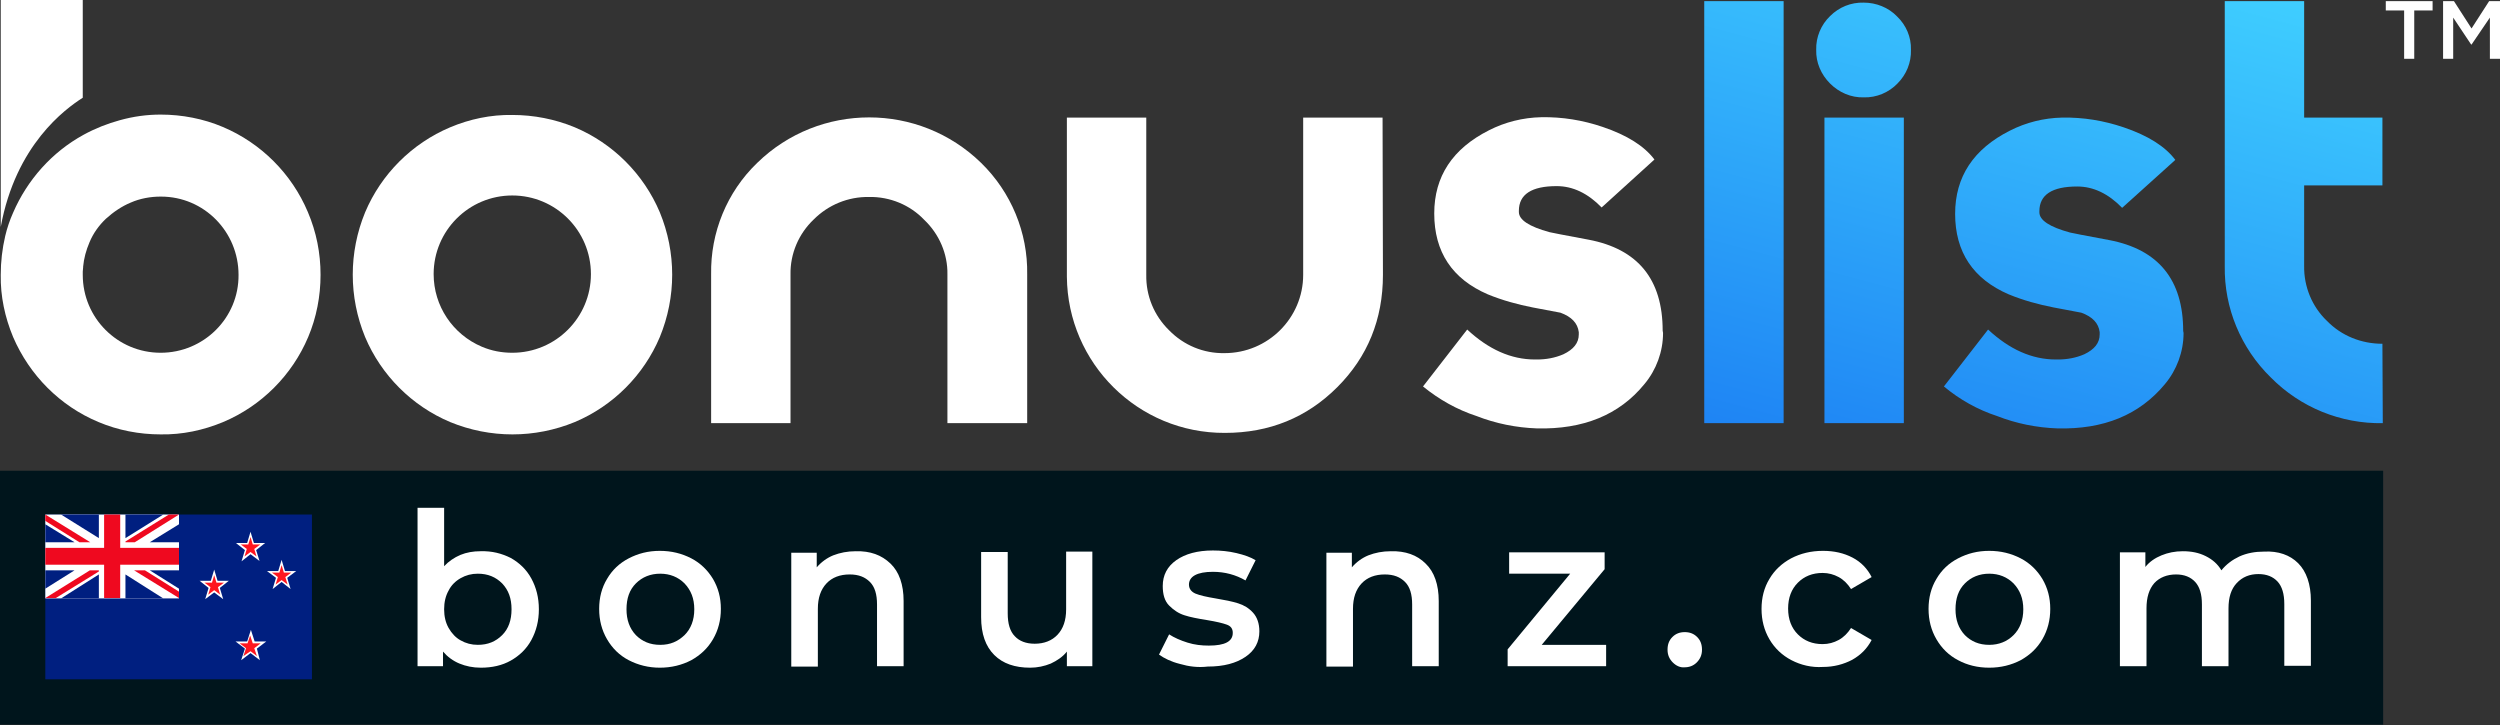
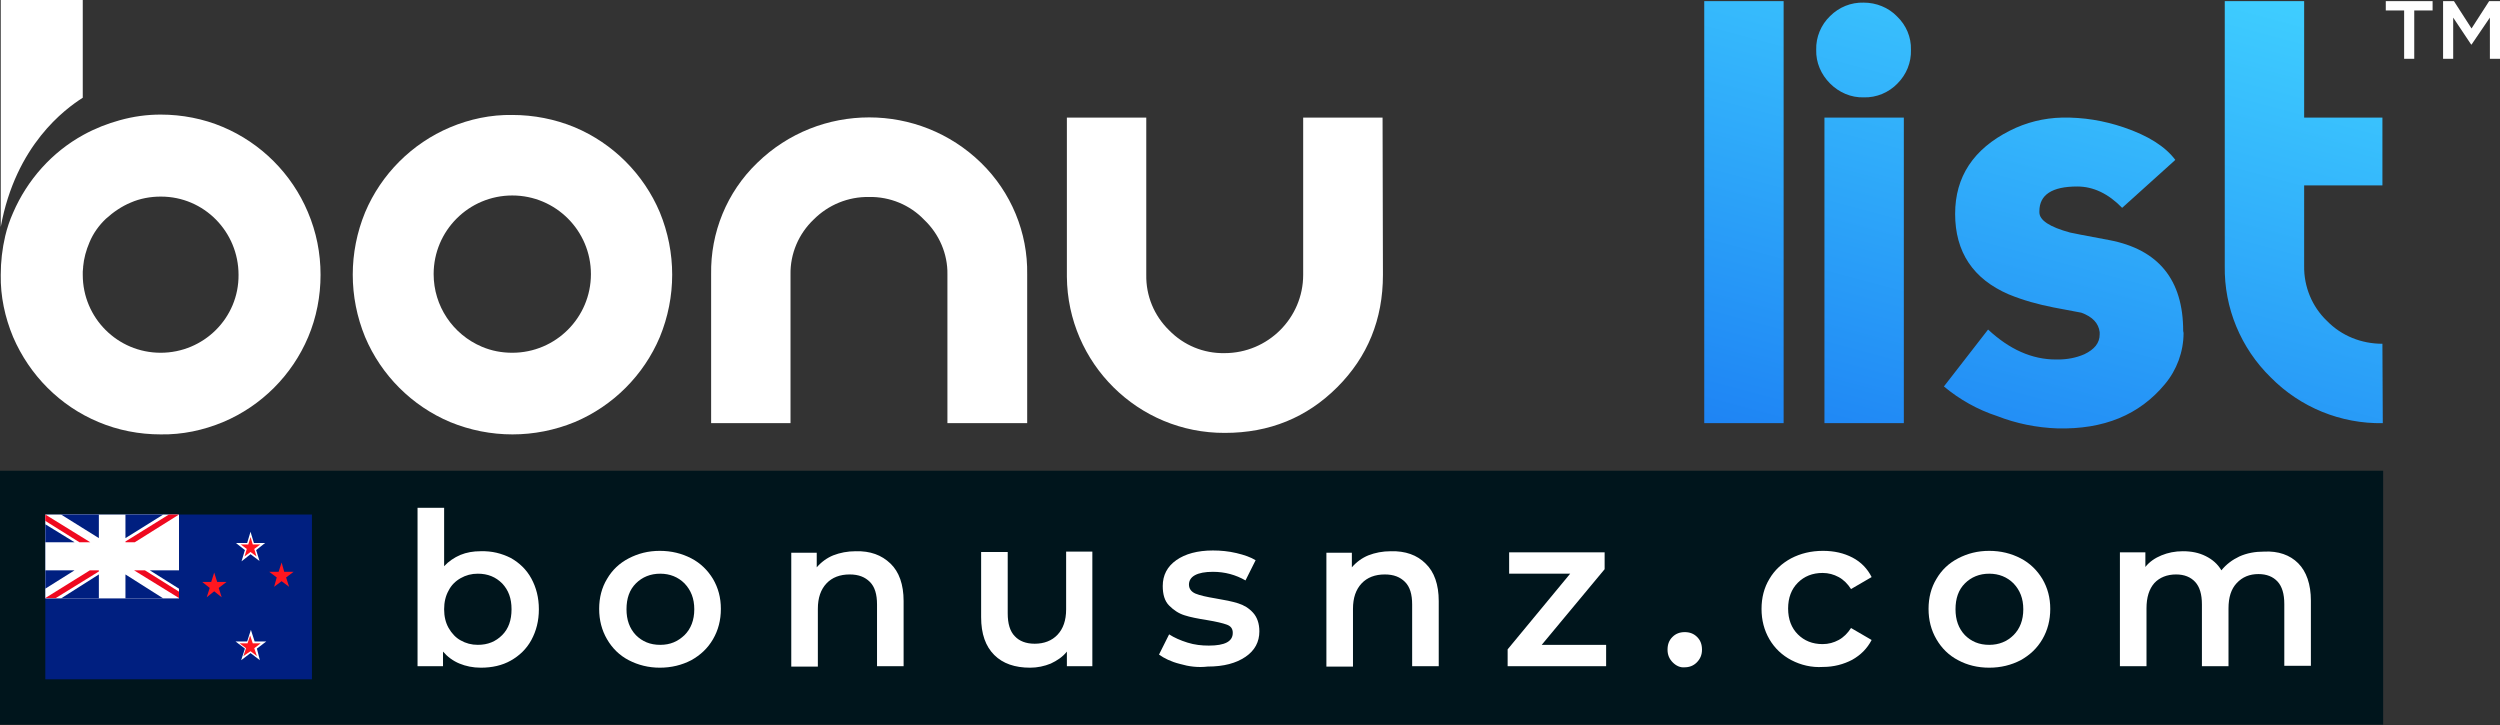
<svg xmlns="http://www.w3.org/2000/svg" version="1.1" id="Layer_1" x="0px" y="0px" viewBox="0 0 667.6 193.6" style="enable-background:new 0 0 667.6 193.6;" xml:space="preserve">
  <rect x="0" y="0" width="667.6" height="193.6" fill="#333333" stroke="none" />
  <style type="text/css">
	.st0{fill:#FFFFFF;}
	.st1{fill:url(#SVGID_1_);}
	.st2{fill:#00151C;}
	.st3{fill:#001F80;}
	.st4{fill:#EF091F;}
	.st5{fill:#FF161F;}
</style>
  <g id="Layer_2_1_">
    <g id="Layer_1-2">
      <path class="st0" d="M642,2.8h-4.9V0.3h12.5v2.5h-4.9v12.9H642V2.8z" />
      <path class="st0" d="M652.4,0.3h2.9l4.7,7.3l4.7-7.3h2.9v15.4h-2.7v-11l-4.9,7.2h-0.1l-4.8-7.2v11h-2.7V0.3z" />
      <path class="st0" d="M274.2,113h-21.2V73.3c0.1-5.5-2.2-10.8-6.2-14.6c-3.8-4-9.2-6.2-14.7-6.1c-5.6-0.1-10.9,2.1-14.8,6    c-4,3.8-6.3,9.1-6.2,14.7V113h-21.2V73.3c-0.2-11.2,4.2-22,12.3-29.8c16.6-16.2,43.2-16.2,59.8,0c8,7.8,12.5,18.6,12.3,29.8V113z" />
      <path class="st0" d="M369.3,73.4c0,11.9-4.1,21.9-12.2,30c-8.1,8.1-18.1,12.2-30,12.2c-23.2,0.1-42-18.6-42.2-41.7    c0-0.2,0-0.3,0-0.5v-42h21.2v42c-0.1,5.6,2.1,10.9,6.1,14.8c3.9,4,9.2,6.2,14.8,6.1c11.6,0,21-9.4,21-20.9v-42h21.2L369.3,73.4z" />
-       <path class="st0" d="M444.1,88.9c0,5-1.8,9.9-5,13.7c-6.7,8.2-16.3,12.1-28.7,11.8c-5.5-0.2-11-1.3-16.1-3.3    c-5.2-1.7-10-4.4-14.3-7.9L391.8,88c5.7,5.3,11.7,8,18.1,8h0.5c2.4,0,4.8-0.4,7.1-1.4c2.7-1.3,4.1-3,4.1-5.3v-0.6    c-0.3-2.4-1.9-4.1-4.9-5.2c-1.1-0.2-3.6-0.7-7.4-1.4c-4.1-0.8-8.1-1.9-12-3.5C387.8,74.5,383,67.3,383,57    c0-9.9,4.9-17.3,14.6-22.2c4.3-2.2,9.1-3.4,14-3.5c5.6-0.1,11.1,0.8,16.4,2.6c6.5,2.2,11.1,5.1,13.8,8.7l-14.1,12.8    c-3.7-3.8-7.7-5.7-12-5.7c-6.7,0-10.1,2.2-10.1,6.6v0.3c0,2.1,2.7,3.9,8.2,5.4c0.4,0.1,3.9,0.8,10.4,2    c13.2,2.5,19.8,10.6,19.8,24.3L444.1,88.9z" />
      <linearGradient id="SVGID_1_" gradientUnits="userSpaceOnUse" x1="525.531" y1="62.12" x2="564.458" y2="207.379" gradientTransform="matrix(1 0 0 -1 0 194)">
        <stop offset="0" style="stop-color:#1E84F4" />
        <stop offset="1" style="stop-color:#3FCEFF" />
      </linearGradient>
      <path class="st1" d="M476.3,113h-21.2V0.3h21.2L476.3,113z M510.3,13.3c0.1,3.4-1.2,6.6-3.6,9c-2.3,2.4-5.6,3.8-9,3.7    c-3.4,0.1-6.6-1.3-9-3.7c-2.4-2.4-3.8-5.6-3.7-9c-0.1-3.4,1.3-6.7,3.7-9c2.4-2.4,5.6-3.7,9-3.6c3.3,0,6.6,1.3,8.9,3.7    C509,6.7,510.4,9.9,510.3,13.3L510.3,13.3z M508.4,113h-21.2V31.4h21.2V113z M583.1,88.9c0,5-1.8,9.9-5,13.7    c-6.8,8.2-16.3,12.1-28.7,11.8c-5.5-0.2-11-1.3-16.1-3.3c-5.2-1.7-10-4.4-14.2-7.9L530.9,88c5.7,5.3,11.7,8,18.1,8h0.5    c2.4,0,4.8-0.4,7.1-1.4c2.7-1.3,4.1-3,4.1-5.3v-0.6c-0.3-2.4-1.9-4.1-4.9-5.2l-7.4-1.4c-4.1-0.8-8.1-1.9-12-3.5    c-9.5-4.1-14.3-11.3-14.3-21.5c0-9.9,4.9-17.3,14.6-22.2c4.3-2.2,9.1-3.4,14-3.5c5.6-0.1,11.1,0.8,16.4,2.6    c6.5,2.2,11.1,5.1,13.8,8.7l-14.2,12.8c-3.7-3.8-7.7-5.7-12-5.7c-6.7,0-10.1,2.2-10.1,6.6v0.3c0,2.1,2.7,3.9,8.2,5.4    c0.4,0.1,3.9,0.8,10.4,2c13.2,2.5,19.8,10.6,19.8,24.3L583.1,88.9z M636.3,113c-11.2,0.2-22-4.2-29.9-12.2    c-8-7.8-12.5-18.6-12.3-29.8V0.3h21.2v31.1h20.9v18.1h-20.9V71c-0.1,5.5,2.1,10.9,6.1,14.7c3.9,4,9.2,6.1,14.8,6.1L636.3,113z" />
      <path class="st0" d="M136.8,30.7c5.7,0,11.4,1.1,16.7,3.3c10.2,4.3,18.4,12.5,22.7,22.7c4.4,10.7,4.4,22.6,0,33.3    c-4.3,10.2-12.5,18.4-22.7,22.7c-10.7,4.4-22.6,4.4-33.3,0c-10.2-4.3-18.4-12.5-22.7-22.7c-4.4-10.7-4.4-22.6,0-33.3    c4.3-10.2,12.5-18.4,22.7-22.7C125.4,31.8,131.1,30.6,136.8,30.7z M136.8,94.2c11.6,0,21-9.4,21-21s-9.4-21-21-21    c-11.6,0-21,9.4-21,21c0,8.5,5.1,16.1,12.9,19.4C131.3,93.7,134,94.2,136.8,94.2z" />
      <path class="st0" d="M0.2,60.6V0h21.9v26.1C17.4,29.1,4.2,38.7,0.2,60.6z M85.6,73.4c0,5.7-1.1,11.4-3.3,16.6    c-4.3,10.2-12.5,18.4-22.7,22.7c-5.3,2.2-10.9,3.4-16.7,3.3c-5.7,0-11.4-1.1-16.6-3.3C16,108.4,7.9,100.2,3.5,90    c-2.2-5.3-3.4-10.9-3.3-16.6l0,0c0-3.5,0.4-7,1.2-10.4c0.5-2.1,1.2-4.2,2.1-6.2C7.3,48,13.9,40.6,22.3,36c3.1-1.7,6.4-3,9.7-3.9    c3.6-1,7.2-1.5,10.9-1.5c5.7,0,11.4,1.1,16.6,3.3c10.2,4.3,18.4,12.5,22.7,22.7C84.5,62,85.6,67.6,85.6,73.4z M63.7,73.4    L63.7,73.4c0-11.5-9.2-20.9-20.7-20.9c0,0-0.1,0-0.1,0c-2.7,0-5.5,0.5-8,1.6c-2.4,1-4.6,2.5-6.6,4.3c-1.9,1.8-3.4,3.9-4.4,6.3    c-0.9,2.1-1.5,4.3-1.7,6.5c0,0,0,0.1,0,0.2c0,0.4-0.1,0.7-0.1,1.1v0.8l0,0v0.1c0,11.5,9.3,20.8,20.8,20.8S63.8,84.9,63.7,73.4    L63.7,73.4z" />
      <rect y="125.7" class="st2" width="636.4" height="67.8" />
      <rect x="12.1" y="137.4" class="st3" width="71.2" height="44" />
      <rect x="12.1" y="137.4" class="st0" width="35.7" height="22.4" />
-       <polygon class="st4" points="47.8,146.3 32.1,146.3 32.1,137.4 27.8,137.4 27.8,146.3 12.1,146.3 12.1,150.8 27.8,150.8     27.8,159.7 32.1,159.7 32.1,150.8 47.8,150.8   " />
      <polygon class="st3" points="12.1,140 12.1,144.8 19.9,144.8   " />
      <polygon class="st3" points="16.4,137.4 16.3,137.4 26.4,143.7 26.4,137.4   " />
      <polygon class="st4" points="24.1,144.8 12.1,137.4 12.1,139.1 21.2,144.8   " />
      <polygon class="st4" points="35.8,152.3 47.8,159.7 47.8,158 38.7,152.3   " />
      <polygon class="st3" points="12.1,157.2 12.1,152.3 19.9,152.3   " />
      <polygon class="st3" points="16.4,159.8 16.3,159.8 26.4,153.4 26.4,159.8   " />
      <polygon class="st4" points="24,152.3 12.1,159.7 14.9,159.7 26.4,152.6 26.4,152.3   " />
-       <polygon class="st3" points="47.8,140 47.8,144.8 40,144.8   " />
      <polygon class="st3" points="43.5,137.4 43.6,137.4 33.5,143.7 33.5,137.4   " />
      <polygon class="st4" points="47.8,137.4 45.1,137.4 33.5,144.6 33.5,144.8 36,144.8   " />
      <polygon class="st3" points="47.8,157.2 47.8,152.3 40,152.3   " />
      <polygon class="st3" points="43.5,159.8 43.6,159.8 33.5,153.4 33.5,159.8   " />
      <polygon class="st5" points="57.2,152.9 58,155.4 60.5,155.4 58.4,157 59.2,159.5 57.2,157.9 55.2,159.5 56,157 54,155.4     56.4,155.4   " />
-       <path class="st0" d="M59.6,160l-2.4-1.8l-2.4,1.8l0.9-3l-2.4-1.9h3l0.9-3l0.9,3h3l-2.4,1.9L59.6,160z M57.2,157.6l1.6,1.2l-0.6-2    l1.6-1.2h-2l-0.6-2l-0.6,2h-2l1.6,1.2l-0.6,2L57.2,157.6z" />
      <polygon class="st5" points="66.9,142.7 67.7,145.2 70.1,145.2 68.1,146.7 68.9,149.2 66.9,147.7 64.9,149.2 65.7,146.7     63.7,145.2 66.1,145.2   " />
      <path class="st0" d="M69.3,149.8l-2.4-1.8l-2.4,1.9l0.9-3L63,145h3l0.9-3l0.9,3h3l-2.4,1.9L69.3,149.8z M66.9,147.4l1.6,1.2    l-0.6-2l1.6-1.2h-2l-0.6-2l-0.6,2h-2l1.6,1.2l-0.6,2L66.9,147.4z" />
      <polygon class="st5" points="75.2,150.2 75.9,152.7 78.4,152.7 76.4,154.2 77.2,156.7 75.2,155.2 73.2,156.7 73.9,154.2     71.9,152.7 74.4,152.7   " />
-       <path class="st0" d="M77.6,157.3l-2.4-1.9l-2.4,1.9l0.9-3l-2.4-1.8h3l0.9-3l0.9,3h3l-2.4,1.8L77.6,157.3z M75.2,154.9l1.6,1.2    l-0.6-2l1.6-1.2h-2l-0.6-2l-0.6,2h-2l1.6,1.2l-0.6,2L75.2,154.9z" />
      <polygon class="st5" points="66.9,168.9 67.7,171.5 70.3,171.5 68.2,173.2 69,175.8 66.9,174.1 64.8,175.8 65.6,173.2 63.5,171.5     66.1,171.5   " />
      <path class="st0" d="M69.4,176.3l-2.5-1.9l-2.5,1.9l1-3.1l-2.5-1.9H66l1-3.1l1,3.1h3.1l-2.5,1.9L69.4,176.3z M66.9,173.9l1.7,1.3    l-0.7-2.1l1.7-1.3h-2.1l-0.7-2.1l-0.7,2.1h-2.1l1.7,1.3l-0.7,2.1L66.9,173.9z" />
    </g>
  </g>
  <g>
    <path class="st0" d="M136.4,149c2.3,1.3,4.2,3.1,5.5,5.5c1.3,2.4,2,5.1,2,8.2s-0.7,5.8-2,8.2c-1.3,2.4-3.2,4.2-5.5,5.5   c-2.3,1.3-5,1.9-8,1.9c-2.1,0-4-0.4-5.7-1.1c-1.7-0.7-3.2-1.8-4.4-3.2v3.9h-6.8v-42.3h7.1v15.6c1.2-1.3,2.7-2.3,4.3-3   c1.7-0.7,3.5-1,5.4-1C131.4,147.1,134,147.8,136.4,149z M134.1,169.6c1.7-1.7,2.5-4,2.5-6.9c0-2.9-0.8-5.1-2.5-6.9   c-1.7-1.7-3.8-2.6-6.5-2.6c-1.7,0-3.2,0.4-4.6,1.2c-1.4,0.8-2.5,1.9-3.2,3.3c-0.8,1.4-1.2,3.1-1.2,5s0.4,3.6,1.2,5   c0.8,1.4,1.9,2.6,3.2,3.3c1.4,0.8,2.9,1.2,4.6,1.2C130.3,172.2,132.4,171.3,134.1,169.6z" />
    <path class="st0" d="M167.9,176.3c-2.5-1.3-4.4-3.2-5.8-5.6c-1.4-2.4-2.1-5.1-2.1-8.1s0.7-5.7,2.1-8c1.4-2.4,3.3-4.2,5.8-5.5   c2.5-1.3,5.2-2,8.3-2c3.1,0,5.9,0.7,8.4,2c2.5,1.3,4.4,3.2,5.8,5.5c1.4,2.4,2.1,5,2.1,8s-0.7,5.7-2.1,8.1c-1.4,2.4-3.3,4.2-5.8,5.6   c-2.5,1.3-5.3,2-8.4,2C173.2,178.3,170.4,177.6,167.9,176.3z M182.8,169.6c1.7-1.7,2.6-4,2.6-6.9c0-2.9-0.9-5.1-2.6-6.9   c-1.7-1.7-3.9-2.6-6.5-2.6s-4.8,0.9-6.5,2.6c-1.7,1.7-2.5,4-2.5,6.9c0,2.8,0.8,5.1,2.5,6.9c1.7,1.7,3.8,2.6,6.5,2.6   S181,171.3,182.8,169.6z" />
    <path class="st0" d="M237.8,150.5c2.3,2.2,3.5,5.6,3.5,10v17.4h-7.1v-16.5c0-2.7-0.6-4.7-1.9-6c-1.3-1.3-3-2-5.4-2   c-2.6,0-4.7,0.8-6.2,2.4c-1.5,1.6-2.3,3.8-2.3,6.8v15.4h-7.1v-30.4h6.8v3.9c1.2-1.4,2.7-2.5,4.4-3.2c1.8-0.7,3.8-1.1,6-1.1   C232.4,147.1,235.4,148.2,237.8,150.5z" />
    <path class="st0" d="M291.7,147.5v30.4h-6.8V174c-1.1,1.4-2.6,2.4-4.3,3.2c-1.7,0.7-3.6,1.1-5.5,1.1c-4.1,0-7.3-1.1-9.6-3.4   s-3.5-5.6-3.5-10.1v-17.4h7.1v16.4c0,2.7,0.6,4.8,1.9,6.1c1.2,1.3,3,2,5.3,2c2.5,0,4.6-0.8,6.1-2.4c1.5-1.6,2.3-3.8,2.3-6.8v-15.4   H291.7z" />
    <path class="st0" d="M315.1,177.3c-2.4-0.6-4.2-1.5-5.6-2.5l2.7-5.4c1.4,0.9,3,1.6,4.9,2.2s3.8,0.8,5.7,0.8c4.3,0,6.4-1.1,6.4-3.4   c0-1.1-0.5-1.8-1.6-2.2c-1.1-0.4-2.8-0.8-5.2-1.2c-2.5-0.4-4.6-0.8-6.1-1.3c-1.6-0.5-2.9-1.4-4.1-2.6c-1.2-1.2-1.7-3-1.7-5.2   c0-2.9,1.2-5.2,3.6-6.9c2.4-1.7,5.7-2.6,9.8-2.6c2.1,0,4.2,0.2,6.3,0.7c2.1,0.5,3.8,1.1,5.1,1.9l-2.7,5.4c-2.6-1.5-5.5-2.3-8.7-2.3   c-2.1,0-3.7,0.3-4.8,0.9c-1.1,0.6-1.6,1.5-1.6,2.5c0,1.1,0.6,1.9,1.7,2.4c1.2,0.5,3,0.9,5.4,1.3c2.4,0.4,4.4,0.8,6,1.3   c1.6,0.5,2.9,1.3,4,2.5c1.1,1.2,1.7,2.9,1.7,5c0,2.8-1.2,5.1-3.7,6.8c-2.5,1.7-5.8,2.6-10.1,2.6C319.9,178.3,317.5,178,315.1,177.3   z" />
    <path class="st0" d="M380.7,150.5c2.3,2.2,3.5,5.6,3.5,10v17.4h-7.1v-16.5c0-2.7-0.6-4.7-1.9-6c-1.3-1.3-3-2-5.4-2   c-2.6,0-4.7,0.8-6.2,2.4c-1.5,1.6-2.3,3.8-2.3,6.8v15.4h-7.1v-30.4h6.8v3.9c1.2-1.4,2.7-2.5,4.4-3.2c1.8-0.7,3.8-1.1,6-1.1   C375.3,147.1,378.4,148.2,380.7,150.5z" />
    <path class="st0" d="M428.9,172.2v5.7h-26.3v-4.5l16.7-20.2H403v-5.7h25.5v4.5l-16.8,20.2H428.9z" />
    <path class="st0" d="M446.7,176.9c-0.9-0.9-1.4-2-1.4-3.4c0-1.4,0.4-2.5,1.3-3.4c0.9-0.9,2-1.3,3.3-1.3c1.3,0,2.4,0.4,3.3,1.3   c0.9,0.9,1.3,2,1.3,3.4c0,1.4-0.5,2.5-1.4,3.4c-0.9,0.9-2,1.3-3.3,1.3C448.7,178.3,447.6,177.8,446.7,176.9z" />
    <path class="st0" d="M478.4,176.3c-2.5-1.3-4.5-3.2-5.9-5.6c-1.4-2.4-2.1-5.1-2.1-8.1s0.7-5.7,2.1-8c1.4-2.4,3.4-4.2,5.8-5.5   c2.5-1.3,5.3-2,8.5-2c3,0,5.6,0.6,7.9,1.8c2.3,1.2,4,3,5.1,5.2l-5.5,3.2c-0.9-1.4-2-2.5-3.3-3.2c-1.3-0.7-2.7-1.1-4.3-1.1   c-2.7,0-4.9,0.9-6.6,2.6c-1.7,1.7-2.6,4-2.6,6.9s0.9,5.2,2.6,6.9c1.7,1.7,3.9,2.6,6.6,2.6c1.6,0,3-0.4,4.3-1.1   c1.3-0.7,2.4-1.8,3.3-3.2l5.5,3.2c-1.2,2.3-2.9,4-5.2,5.3c-2.3,1.2-4.9,1.9-7.8,1.9C483.8,178.3,480.9,177.6,478.4,176.3z" />
    <path class="st0" d="M522.9,176.3c-2.5-1.3-4.4-3.2-5.8-5.6s-2.1-5.1-2.1-8.1s0.7-5.7,2.1-8c1.4-2.4,3.3-4.2,5.8-5.5   c2.5-1.3,5.2-2,8.3-2c3.1,0,5.9,0.7,8.4,2c2.5,1.3,4.4,3.2,5.8,5.5c1.4,2.4,2.1,5,2.1,8s-0.7,5.7-2.1,8.1c-1.4,2.4-3.3,4.2-5.8,5.6   c-2.5,1.3-5.3,2-8.4,2C528.1,178.3,525.3,177.6,522.9,176.3z M537.7,169.6c1.7-1.7,2.6-4,2.6-6.9c0-2.9-0.9-5.1-2.6-6.9   c-1.7-1.7-3.9-2.6-6.5-2.6c-2.6,0-4.8,0.9-6.5,2.6c-1.7,1.7-2.5,4-2.5,6.9c0,2.8,0.8,5.1,2.5,6.9c1.7,1.7,3.8,2.6,6.5,2.6   C533.8,172.2,536,171.3,537.7,169.6z" />
    <path class="st0" d="M613.7,150.4c2.2,2.2,3.4,5.6,3.4,10v17.4H610v-16.5c0-2.7-0.6-4.7-1.8-6c-1.2-1.3-2.9-2-5.1-2   c-2.4,0-4.3,0.8-5.8,2.4s-2.2,3.8-2.2,6.8v15.4h-7.1v-16.5c0-2.7-0.6-4.7-1.8-6c-1.2-1.3-2.9-2-5.1-2c-2.4,0-4.4,0.8-5.8,2.3   c-1.4,1.6-2.1,3.8-2.1,6.8v15.4h-7.1v-30.4h6.8v3.9c1.1-1.4,2.6-2.4,4.3-3.1c1.7-0.7,3.6-1.1,5.7-1.1c2.3,0,4.3,0.4,6.1,1.3   c1.8,0.9,3.2,2.1,4.2,3.8c1.3-1.6,2.9-2.8,4.8-3.7c2-0.9,4.2-1.3,6.6-1.3C608.4,147.1,611.5,148.2,613.7,150.4z" />
  </g>
</svg>